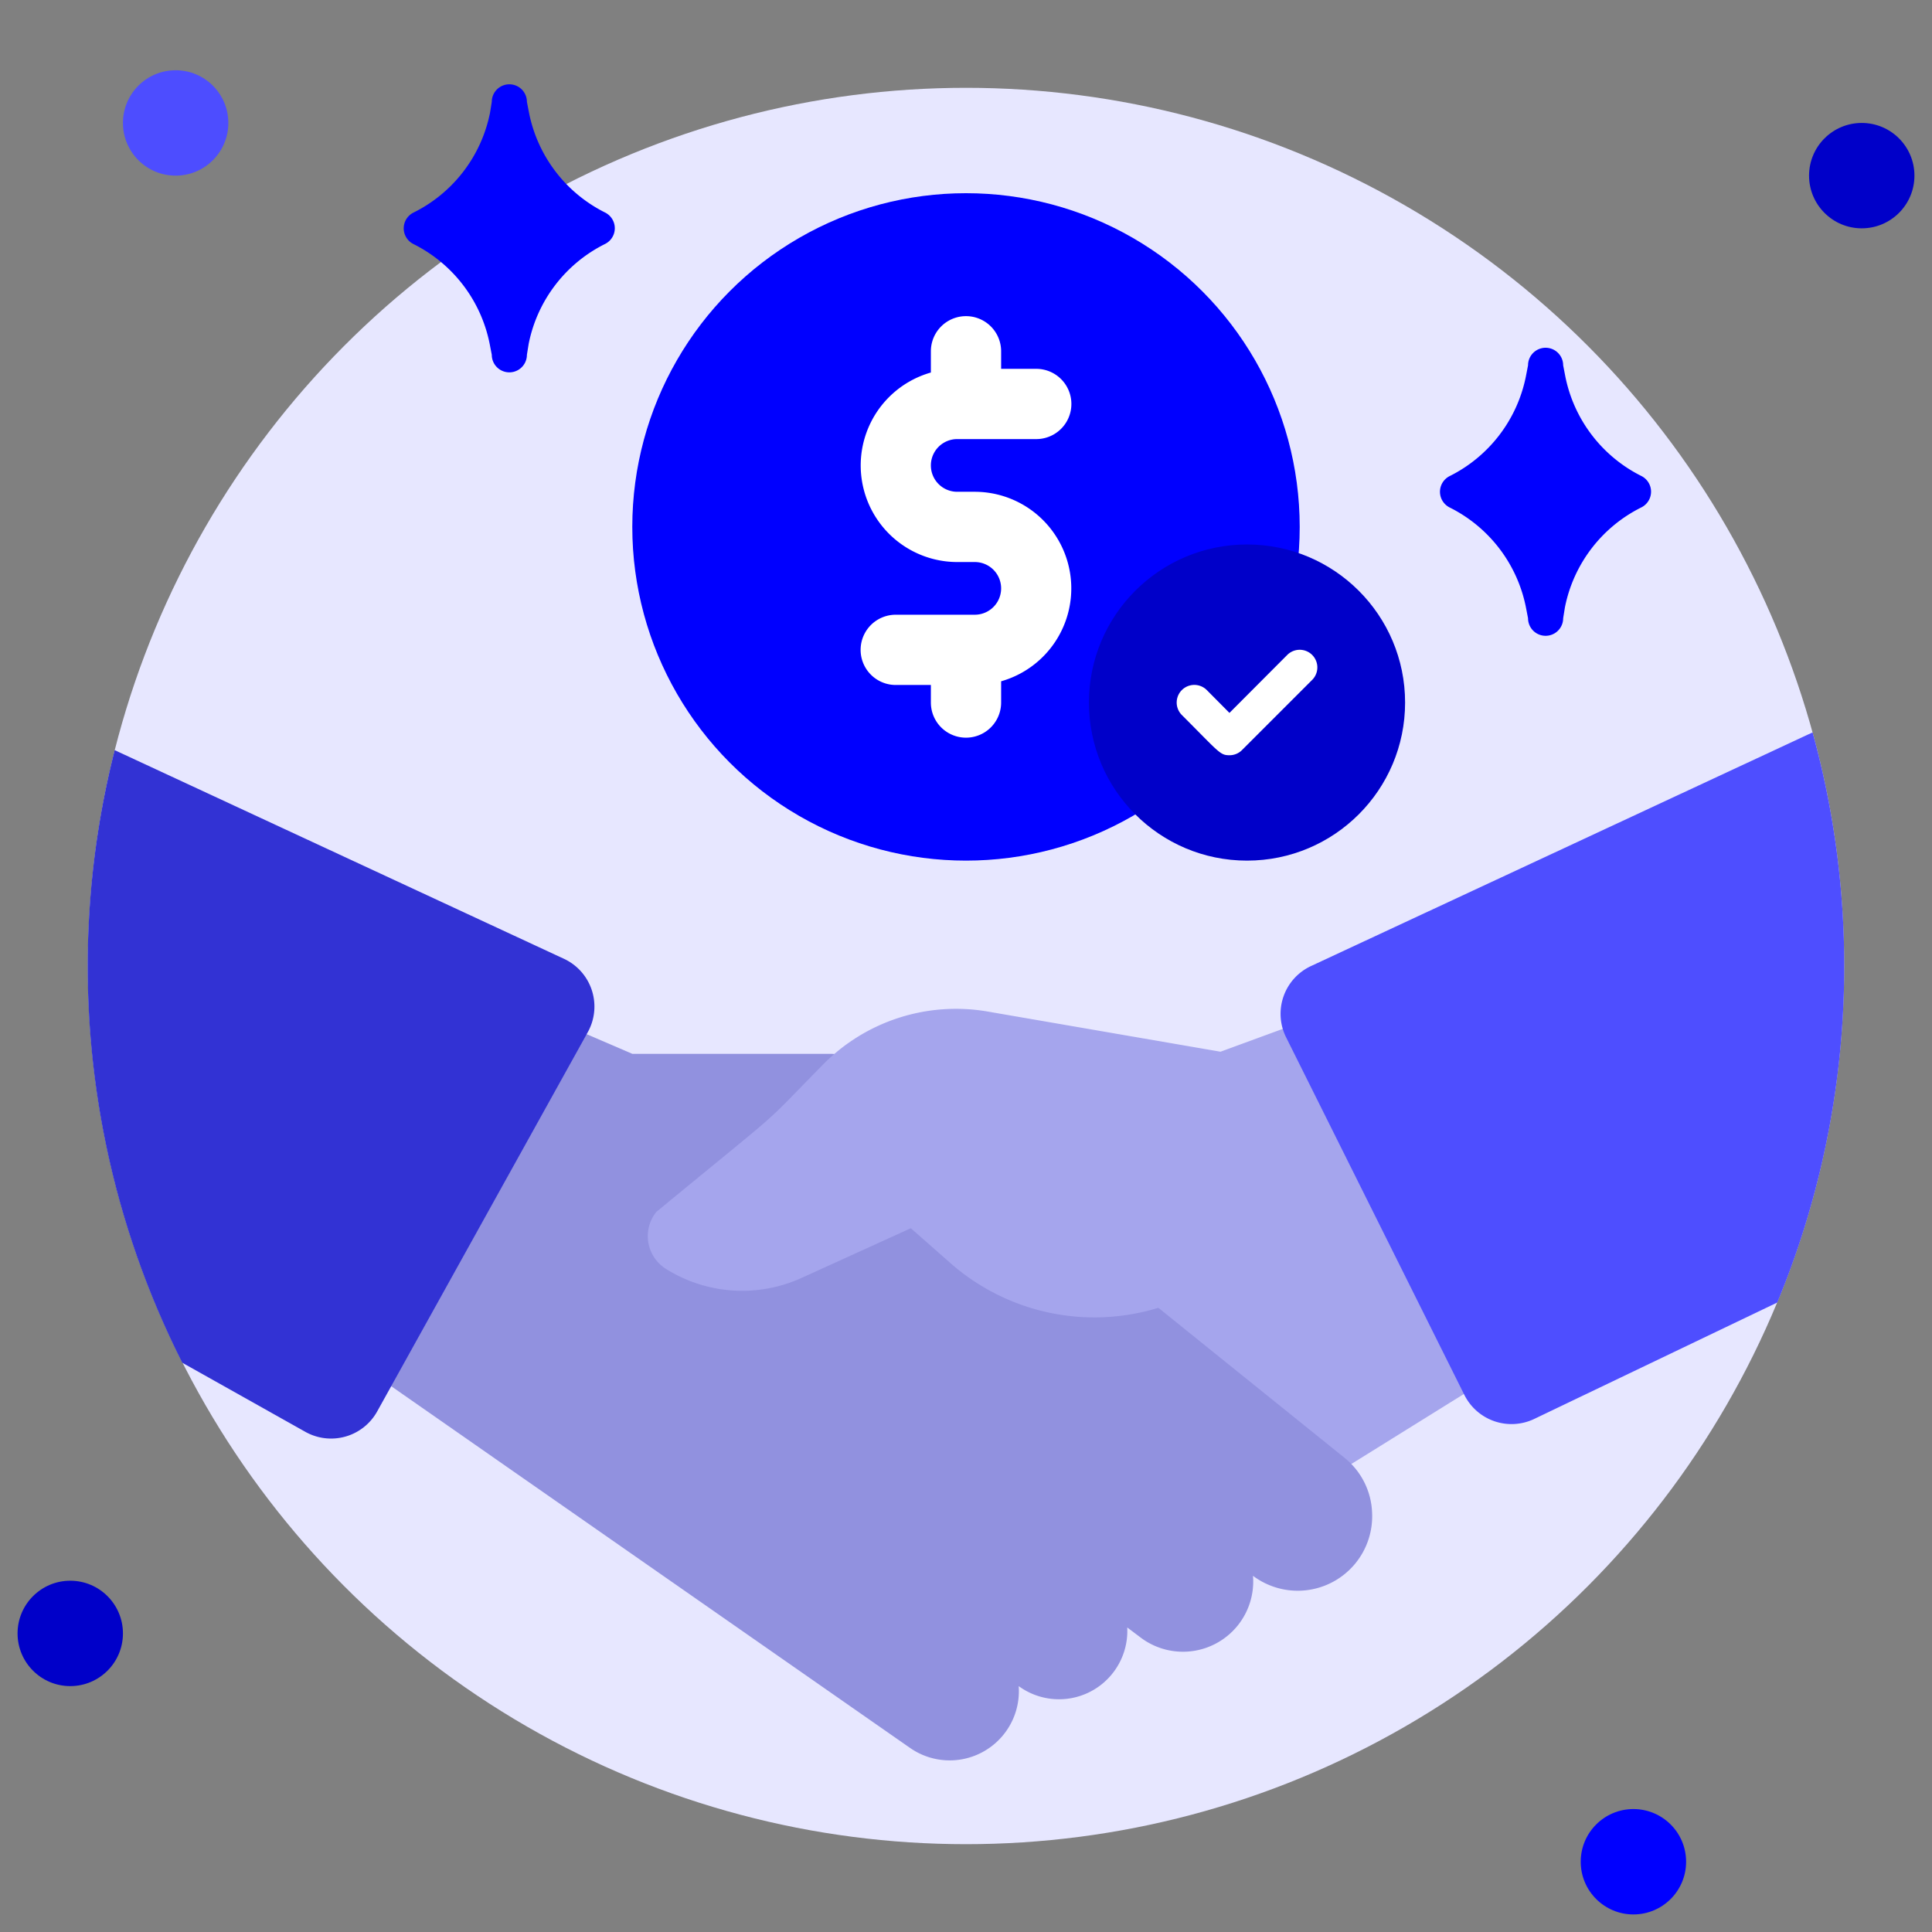
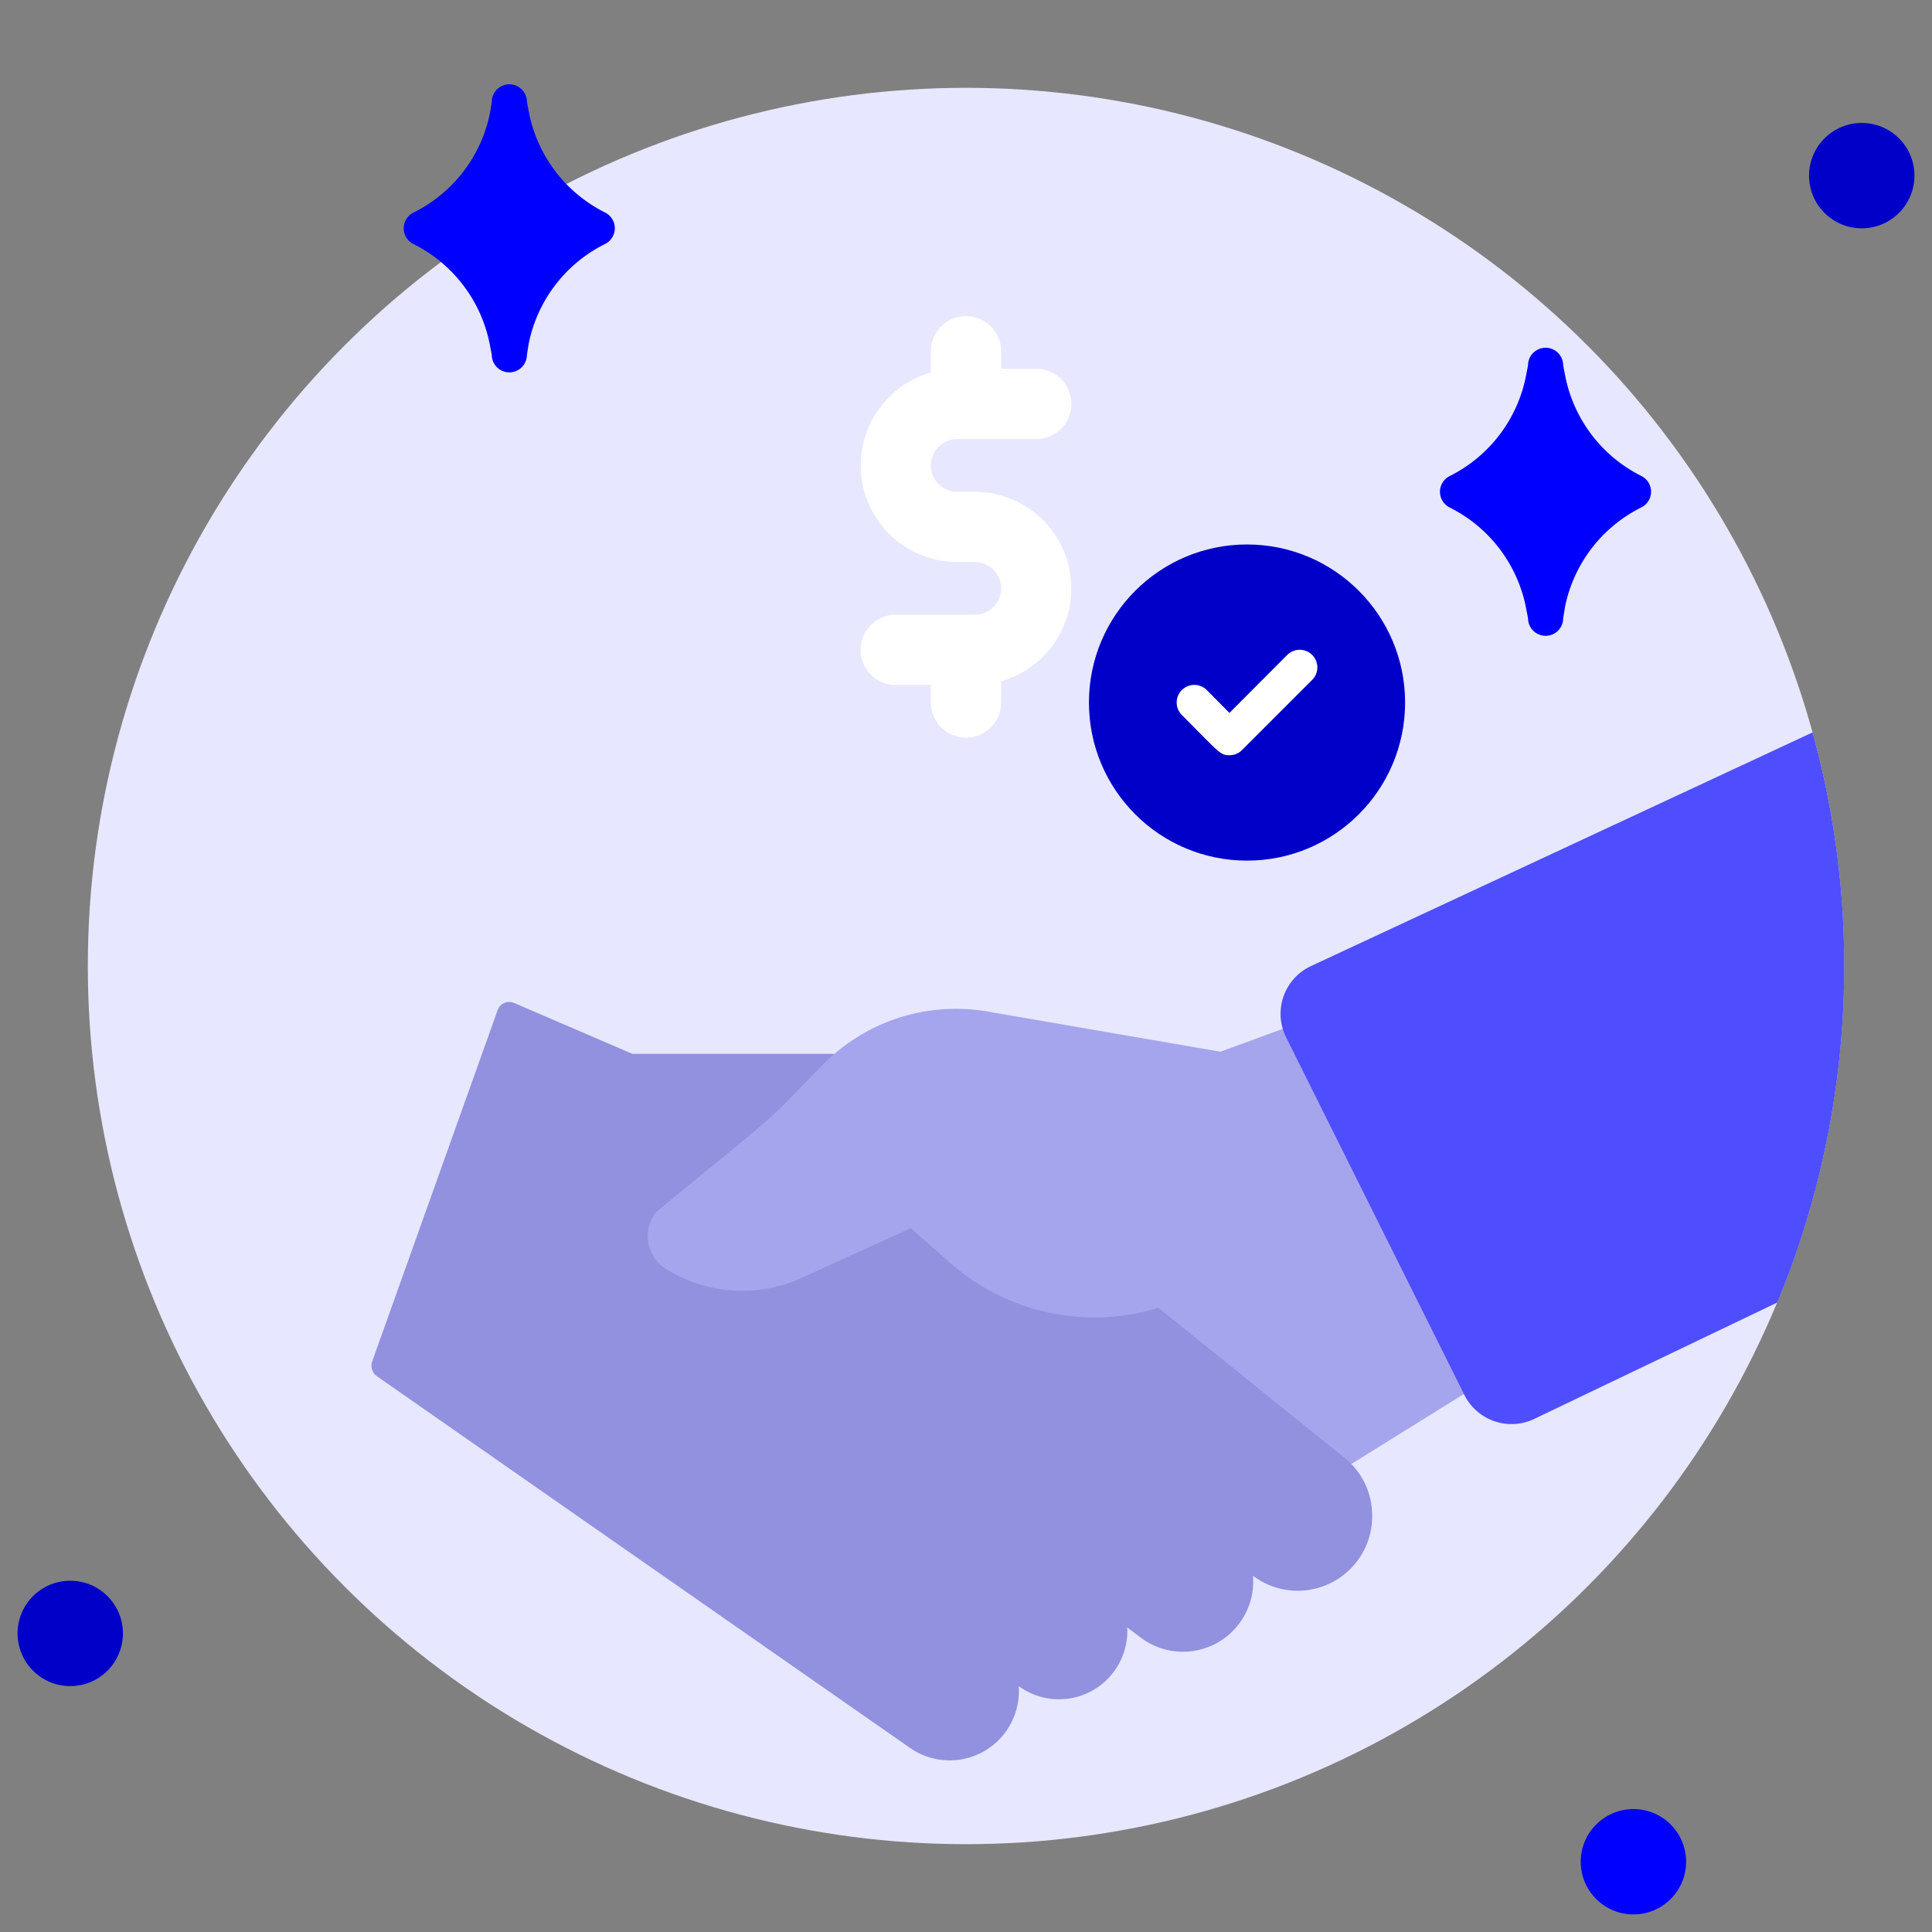
<svg xmlns="http://www.w3.org/2000/svg" viewBox="0 0 110 110" id="deal">
  <rect x="0" y="0" width="110" height="110" fill="#808080" stroke="none" />
  <g data-name="10. Deal" fill="#000000" class="color000000 svgShape">
    <circle cx="55" cy="55" r="50" fill="#e7e7ff" class="colore7efff svgShape" />
-     <circle cx="10" cy="7" r="3" fill="#4d4dff" class="colorff4d69 svgShape" />
    <circle cx="106" cy="10" r="3" fill="#0000c9" class="color00c99f svgShape" />
    <circle cx="93" cy="106" r="3" fill="#0000ff" class="colorffa100 svgShape" />
    <circle cx="4" cy="93" r="3" fill="#0000c9" class="color00c99f svgShape" />
    <path fill="#a5a5ed" d="M84.65,78.56c-10.5,6.52-9.69,6.07-10,6.07s1.12.31-20.85-5.32a.71.71,0,0,1-.3-1.22L76.86,57.22a.73.73,0,0,1,1.16.31L85,77.72A.7.7,0,0,1,84.65,78.56Z" class="colora5bced svgShape" />
    <path fill="#9191df" d="M78.12,86.1a4.24,4.24,0,0,1-6.78,3.62h0a4,4,0,0,1-6.43,3.49l-.73-.55A3.89,3.89,0,0,1,58,96a3.94,3.94,0,0,1-6.17,3.53L21.45,78.35a.73.73,0,0,1-.26-.83l7.14-20a.7.7,0,0,1,.93-.42L36,60H47.29a2.05,2.05,0,0,1,1.26.44L76.55,83A4.2,4.2,0,0,1,78.12,86.1Z" class="color7f96d1 svgShape" />
-     <path fill="#a5a5ed" d="M80.79,68.32,70.41,72a12.41,12.41,0,0,1-16.28-.07l-2.27-2-6.2,2.82a8.17,8.17,0,0,1-7.72-.49A2.2,2.2,0,0,1,37.37,69c7.77-6.4,5.69-4.53,9.52-8.42a10.62,10.62,0,0,1,9.27-3l13.33,2.3,7.61-2.79a.7.7,0,0,1,.92.45l3.21,9.89A.71.71,0,0,1,80.79,68.32Z" class="colora5bced svgShape" />
-     <path fill="#3232d4" d="M33.47,58.76l-12,21.61a3,3,0,0,1-4.09,1.15l-7-3.93A50,50,0,0,1,6.53,42.71L32.11,54.59A3,3,0,0,1,33.47,58.76Z" class="color323fd4 svgShape" />
+     <path fill="#a5a5ed" d="M80.79,68.32,70.41,72a12.41,12.41,0,0,1-16.28-.07l-2.27-2-6.2,2.82a8.17,8.17,0,0,1-7.72-.49A2.2,2.2,0,0,1,37.37,69c7.77-6.4,5.69-4.53,9.52-8.42a10.62,10.62,0,0,1,9.27-3l13.33,2.3,7.61-2.79a.7.7,0,0,1,.92.45l3.21,9.89Z" class="colora5bced svgShape" />
    <path fill="#4e4eff" d="M101.19,74.16,87.37,80.78a3,3,0,0,1-4-1.37L73.24,59.09A3,3,0,0,1,74.65,55L103.2,41.7A50,50,0,0,1,101.19,74.16Z" class="color4e6aff svgShape" />
-     <circle cx="55" cy="30" r="19" fill="#0000ff" class="colorffa100 svgShape" />
    <circle cx="71" cy="40" r="9" fill="#0000c9" class="color00c99f svgShape" />
    <path fill="#ffffff" d="M70 43c-.54 0-.57-.15-2.71-2.29a1 1 0 011.42-1.42L70 40.59l3.29-3.3a1 1 0 011.42 1.42l-4 4A1 1 0 0170 43zM55.5 28h-1a1.5 1.5 0 010-3H59a2 2 0 000-4H57V20a2 2 0 00-4 0v1.21A5.5 5.5 0 0054.5 32h1a1.5 1.5 0 010 3H51a2 2 0 000 4h2v1a2 2 0 004 0V38.79A5.5 5.5 0 0055.5 28z" class="colorffffff svgShape" />
    <path fill="#0000ff" d="M34.45 13.89a8.12 8.12 0 00-4.35 5.69L30 20.2a1 1 0 01-2 0l-.12-.62a8.12 8.12 0 00-4.35-5.69 1 1 0 010-1.78A8.12 8.12 0 0027.9 6.42L28 5.8a1 1 0 012 0l.12.62a8.12 8.12 0 004.35 5.69A1 1 0 0134.45 13.89zM93.45 28.89a8.12 8.12 0 00-4.35 5.69L89 35.2a1 1 0 01-2 0l-.12-.62a8.12 8.12 0 00-4.35-5.69 1 1 0 010-1.78 8.12 8.12 0 004.35-5.69L87 20.8a1 1 0 012 0l.12.62a8.12 8.12 0 004.35 5.69A1 1 0 0193.45 28.89z" class="colorffa100 svgShape" />
  </g>
</svg>